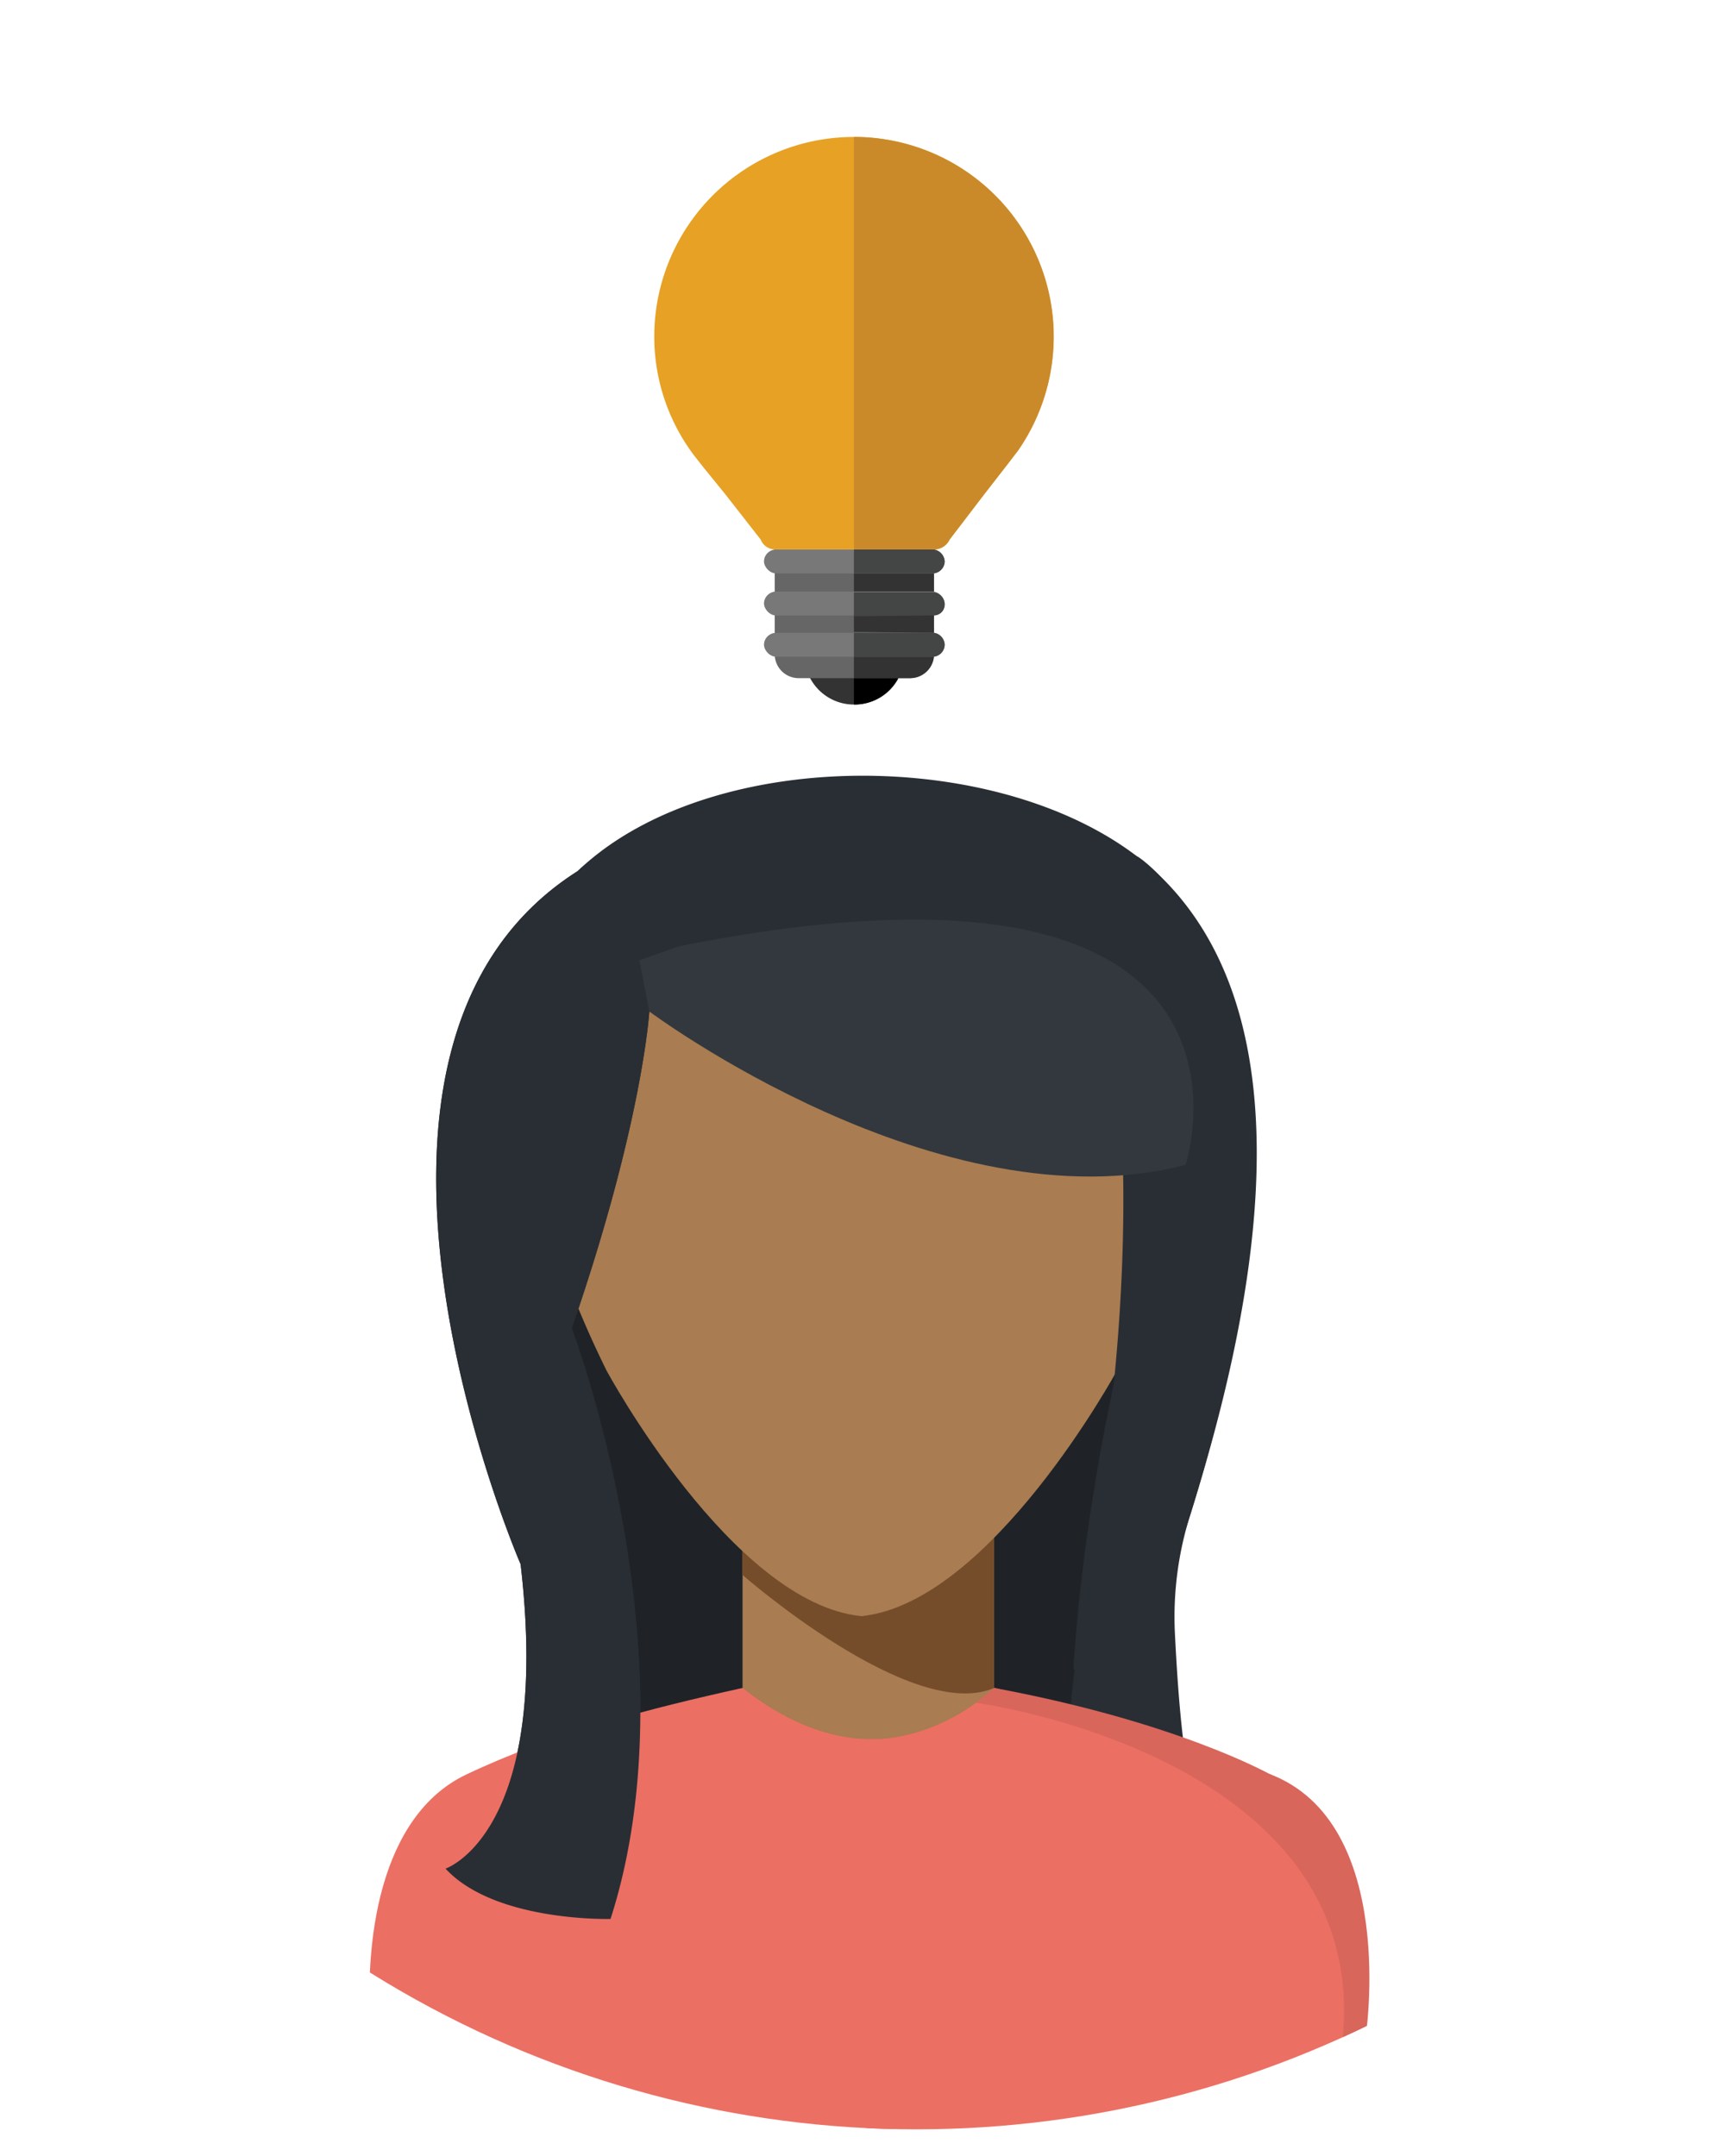
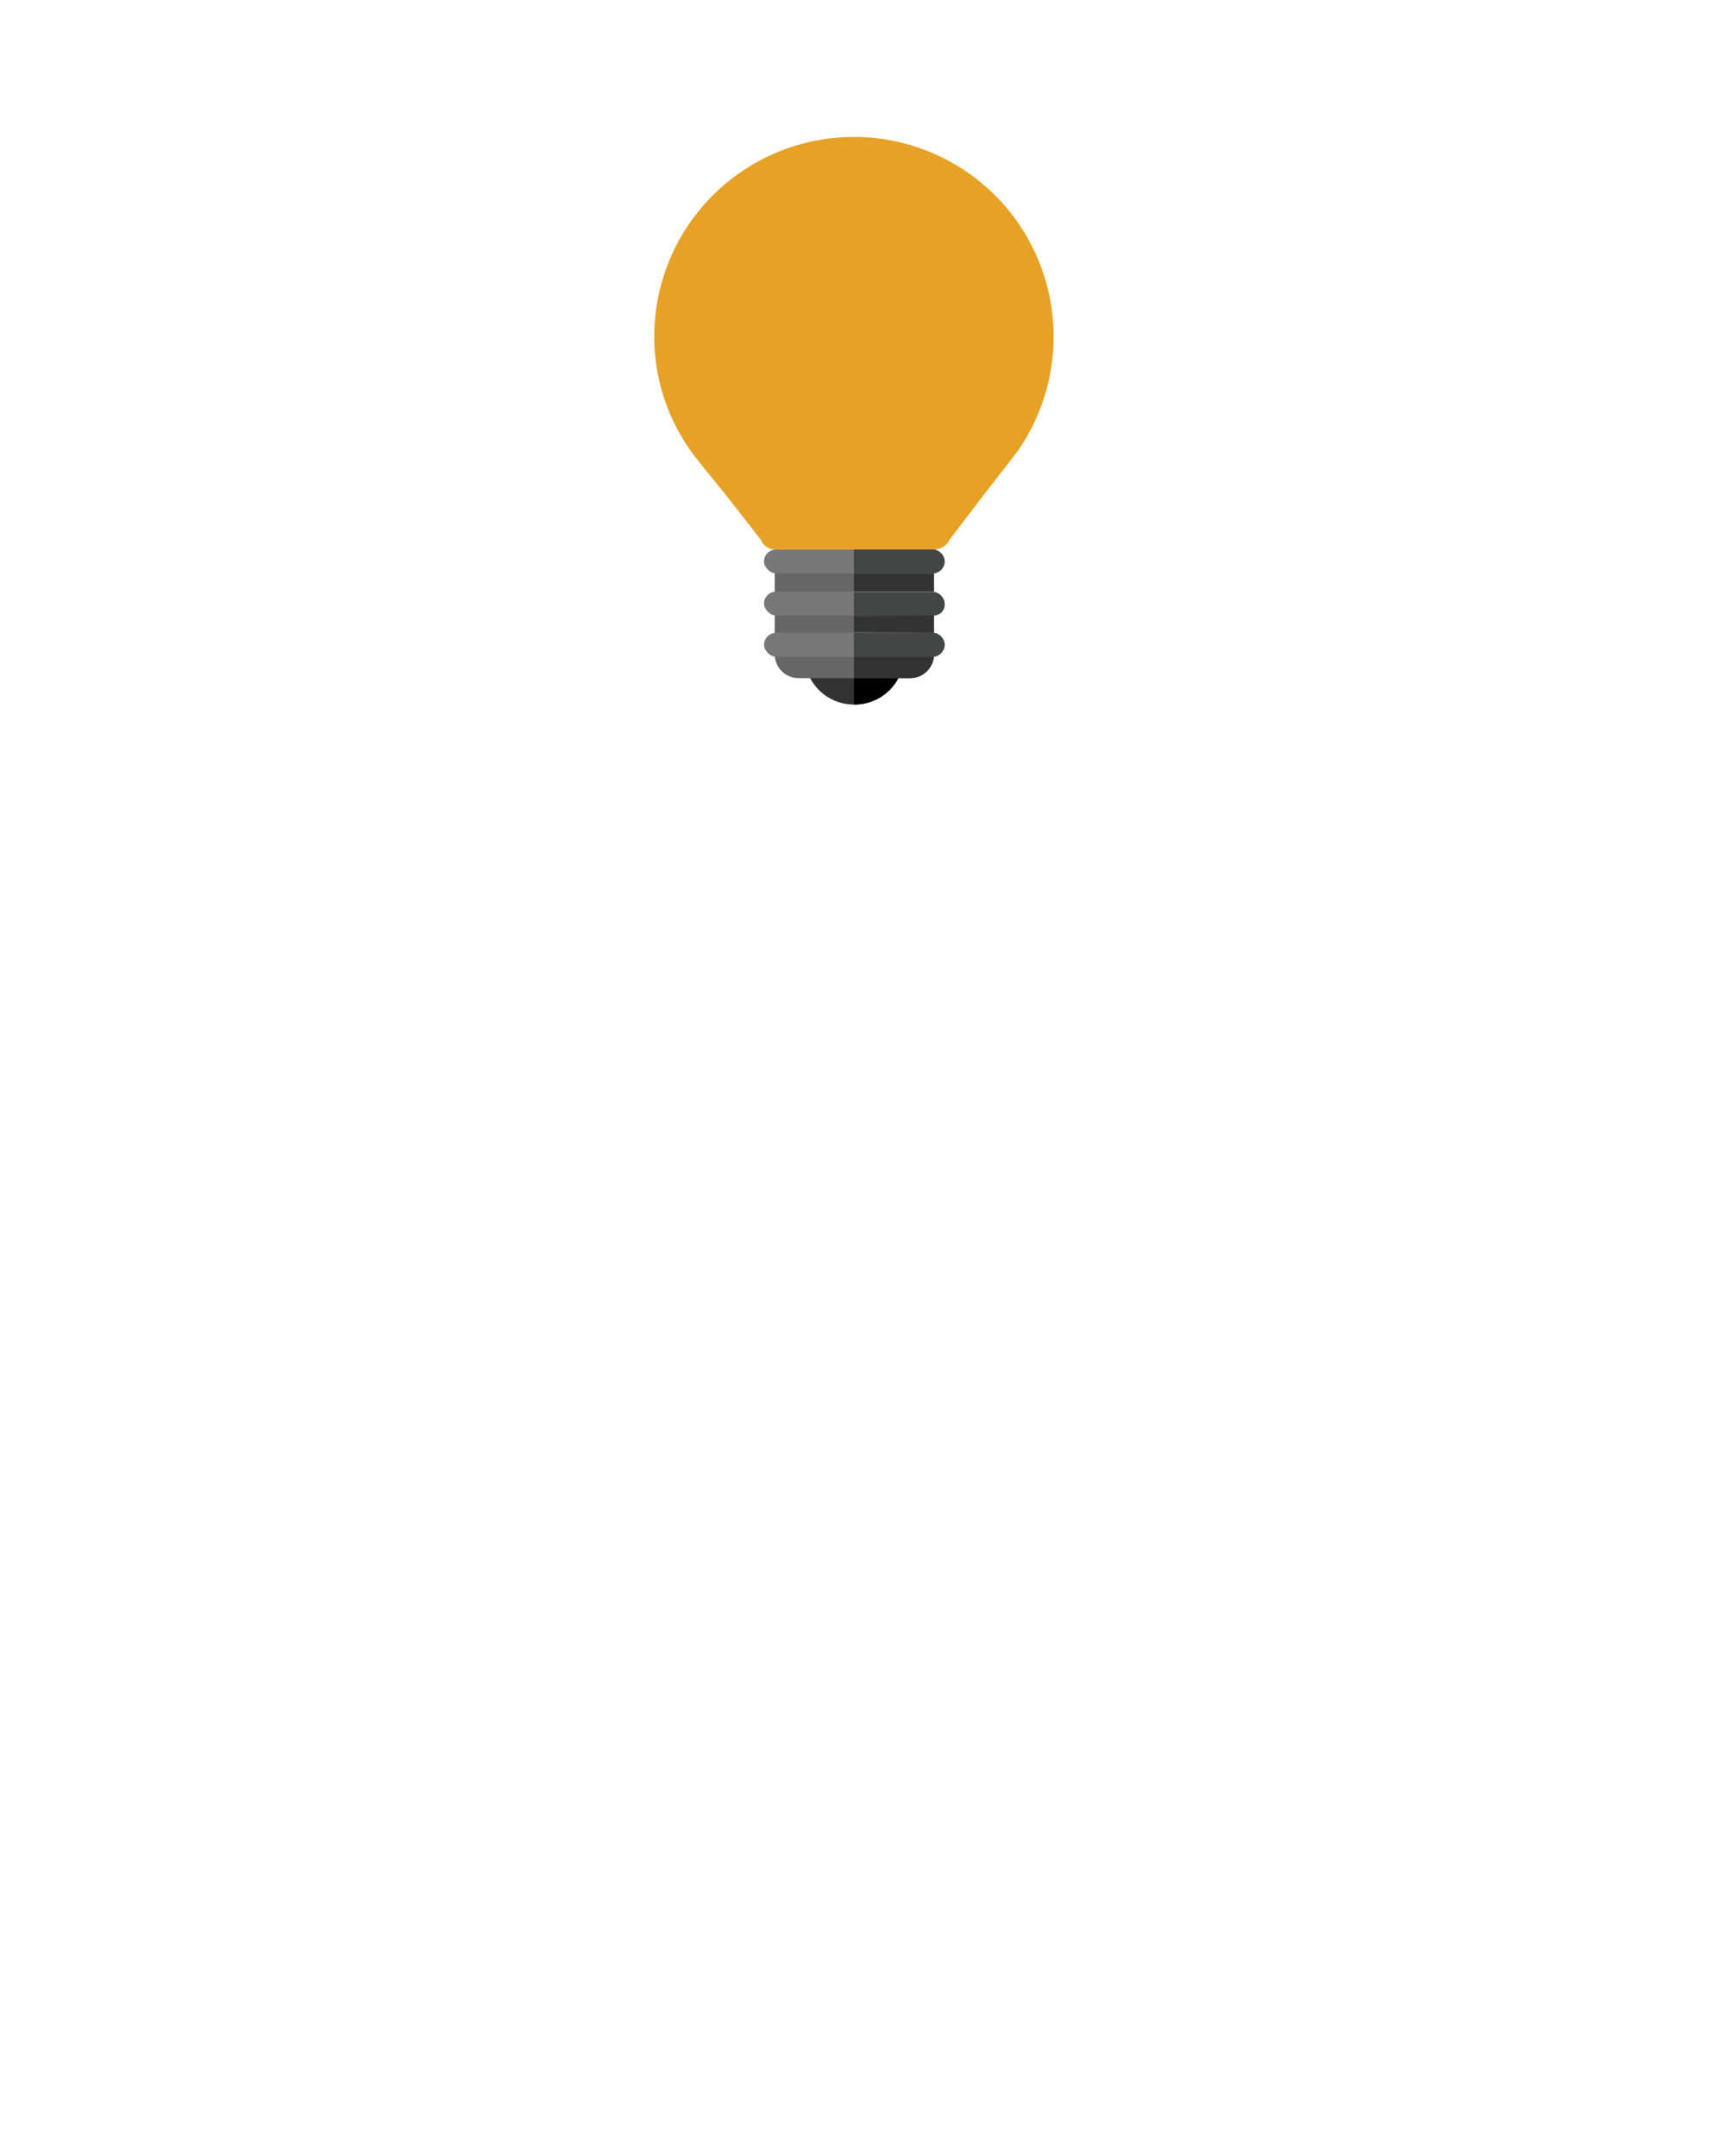
<svg xmlns="http://www.w3.org/2000/svg" viewBox="0 0 209.2 261.3">
  <defs>
    <clipPath id="a">
-       <circle cx="111.1" cy="133.1" r="125" fill="none" />
-     </clipPath>
+       </clipPath>
  </defs>
  <title>Artboard 4</title>
  <circle cx="103.5" cy="79.4" r="6" fill="#333" />
  <path d="M93.8,68.2h19.4a0,0,0,0,1,0,0V79.3a2.9,2.9,0,0,1-2.9,2.9H96.8a2.9,2.9,0,0,1-2.9-2.9V68.2a0,0,0,0,1,0,0Z" fill="#656665" />
  <rect x="92.6" y="66.6" width="21.9" height="2.91" rx="1.5" ry="1.5" fill="#787878" />
  <rect x="92.6" y="71.7" width="21.9" height="2.91" rx="1.5" ry="1.5" fill="#787878" />
  <rect x="92.6" y="76.7" width="21.9" height="2.91" rx="1.5" ry="1.5" fill="#787878" />
  <path d="M127.7,40.8a24.3,24.3,0,0,1-4.3,13.8l-1.3,1.7-2.8,3.6-4.2,5.5a2.1,2.1,0,0,1-1.9,1.2H94.1a1.9,1.9,0,0,1-1.9-1.2l-4.3-5.5-2.6-3.2-1.1-1.4a23.9,23.9,0,0,1-4.9-14.5,24.2,24.2,0,0,1,48.4,0Z" fill="#e7a124" />
  <path d="M103.5,16.6h0a24.2,24.2,0,0,1,19.9,38l-1.3,1.7-2.8,3.6-4.2,5.5a2.1,2.1,0,0,1-1.9,1.2H113a1.5,1.5,0,0,1,1.5,1.5,1.5,1.5,0,0,1-1.3,1.4v2.2a1.5,1.5,0,0,1,1.3,1.4,1.3,1.3,0,0,1-1.3,1.4v2.2a1.5,1.5,0,0,1,1.3,1.4,1.5,1.5,0,0,1-1.3,1.5,2.9,2.9,0,0,1-2.9,2.6h-1.4a6,6,0,0,1-5.4,3.2h27.6V16.6Z" fill="none" />
  <path d="M108.9,82.2h-5.4v3.2A6,6,0,0,0,108.9,82.2Z" />
  <path d="M113,76.7h.2V74.5h-9.7v2.1Z" fill="#333" />
  <path d="M113.2,71.7V69.5h-9.7v2.2h9.7Z" fill="#333" />
  <path d="M110.3,82.2a2.9,2.9,0,0,0,2.9-2.6h-9.7v2.6h6.8Z" fill="#333" />
  <path d="M113.2,69.5a1.5,1.5,0,0,0,1.3-1.4,1.5,1.5,0,0,0-1.5-1.5h-9.5v2.9h9.7Z" fill="#444545" />
  <path d="M113,74.6h.2a1.3,1.3,0,0,0,1.3-1.4,1.5,1.5,0,0,0-1.3-1.4h-9.7v2.9Z" fill="#444545" />
  <path d="M113,79.6h.2a1.5,1.5,0,0,0,1.3-1.5,1.5,1.5,0,0,0-1.3-1.4h-9.7v2.9Z" fill="#444545" />
-   <path d="M113.2,66.6a2.1,2.1,0,0,0,1.9-1.2l4.2-5.5,2.8-3.6,1.3-1.7a24.2,24.2,0,0,0-19.9-38v50h9.7Z" fill="#cb8a2a" />
  <g clip-path="url(#a)">
    <polygon points="66.9 159.6 74.6 219.6 138.1 219.6 146.9 156.8 69.9 147.8 66.9 159.6" fill="#1f2327" />
    <path d="M90,188.3v20s11.5,16.4,30.5,0V186.4H90Z" fill="#a97c51" />
    <path d="M90,190.9s20.5,18,30.5,13.7V186.4H90Z" fill="#764d2a" />
    <path d="M135.4,166.1s-15.3,28.2-31,29.8c-15.7-1.6-30.9-29.8-30.9-29.8-30.7-62.4,30.9-52.5,30.9-52.5S166.1,103.7,135.4,166.1Z" fill="#a97c51" />
    <path d="M141.9,141.2c-8.2,26.6-11,48.2-11.8,61.1,4.1,2.1,6.3,2.6,11,3a38.7,38.7,0,0,1,1.1-15.4c23.5-68.3-4.2-86-4.2-86-43.3-22-68,1.7-68,1.7-34,21.6-6.9,84-6.9,84,3.8,32.6-9.1,36.9-9.1,36.9,6,6.5,20,6.1,20,6.1,10.3-32-4.7-71.6-4.7-71.6,8.6-24.9,9.4-38.4,9.4-38.4Z" fill="#292e34" />
    <path d="M120.5,204.6s-12.8,14-30.5,0c-11.3,2.5-23,5.5-33.5,10.5S44,235.4,45,247.1l60.2,24.5Z" fill="#ec6f63" />
-     <path d="M136.1,140.8c.7,29-5.4,53.2-6.3,66a36.2,36.2,0,0,0,13.6,4c-.5-4.1-.8-8.9-1-12.9a41.1,41.1,0,0,1,1.9-14.4c6.8-21.7,15.1-57.1-2.5-76.1-15.8-17-54.9-18-71.8-1.8-34,21.6-6.9,84-6.9,84,3.8,32.6-9.1,36.9-9.1,36.9,6,6.5,20,6.1,20,6.1,10.3-32-4.7-71.6-4.7-71.6,8.6-24.9,9.4-38.4,9.4-38.4Z" fill="#292e34" />
    <path d="M104.4,210.8s8.2,1,16.1-6.2c11.2,2.5,22.9,5.5,33.3,10.4,12.2,5.8,12.7,20.3,11.7,32.1l-60.3,24.5Z" fill="#ec6f63" />
    <path d="M78.7,122.6s35.2,26.3,65,18.6c0,0,13.5-41.4-61.4-26.5l-4.8,1.7Z" fill="#32383e" />
    <path d="M118.3,206.4s48.9,6.5,44.3,41.9l2.9-1.2s4.1-26.2-11.7-32.1c0,0-11.2-6.3-33.3-10.4Z" fill="#d8665b" />
  </g>
</svg>